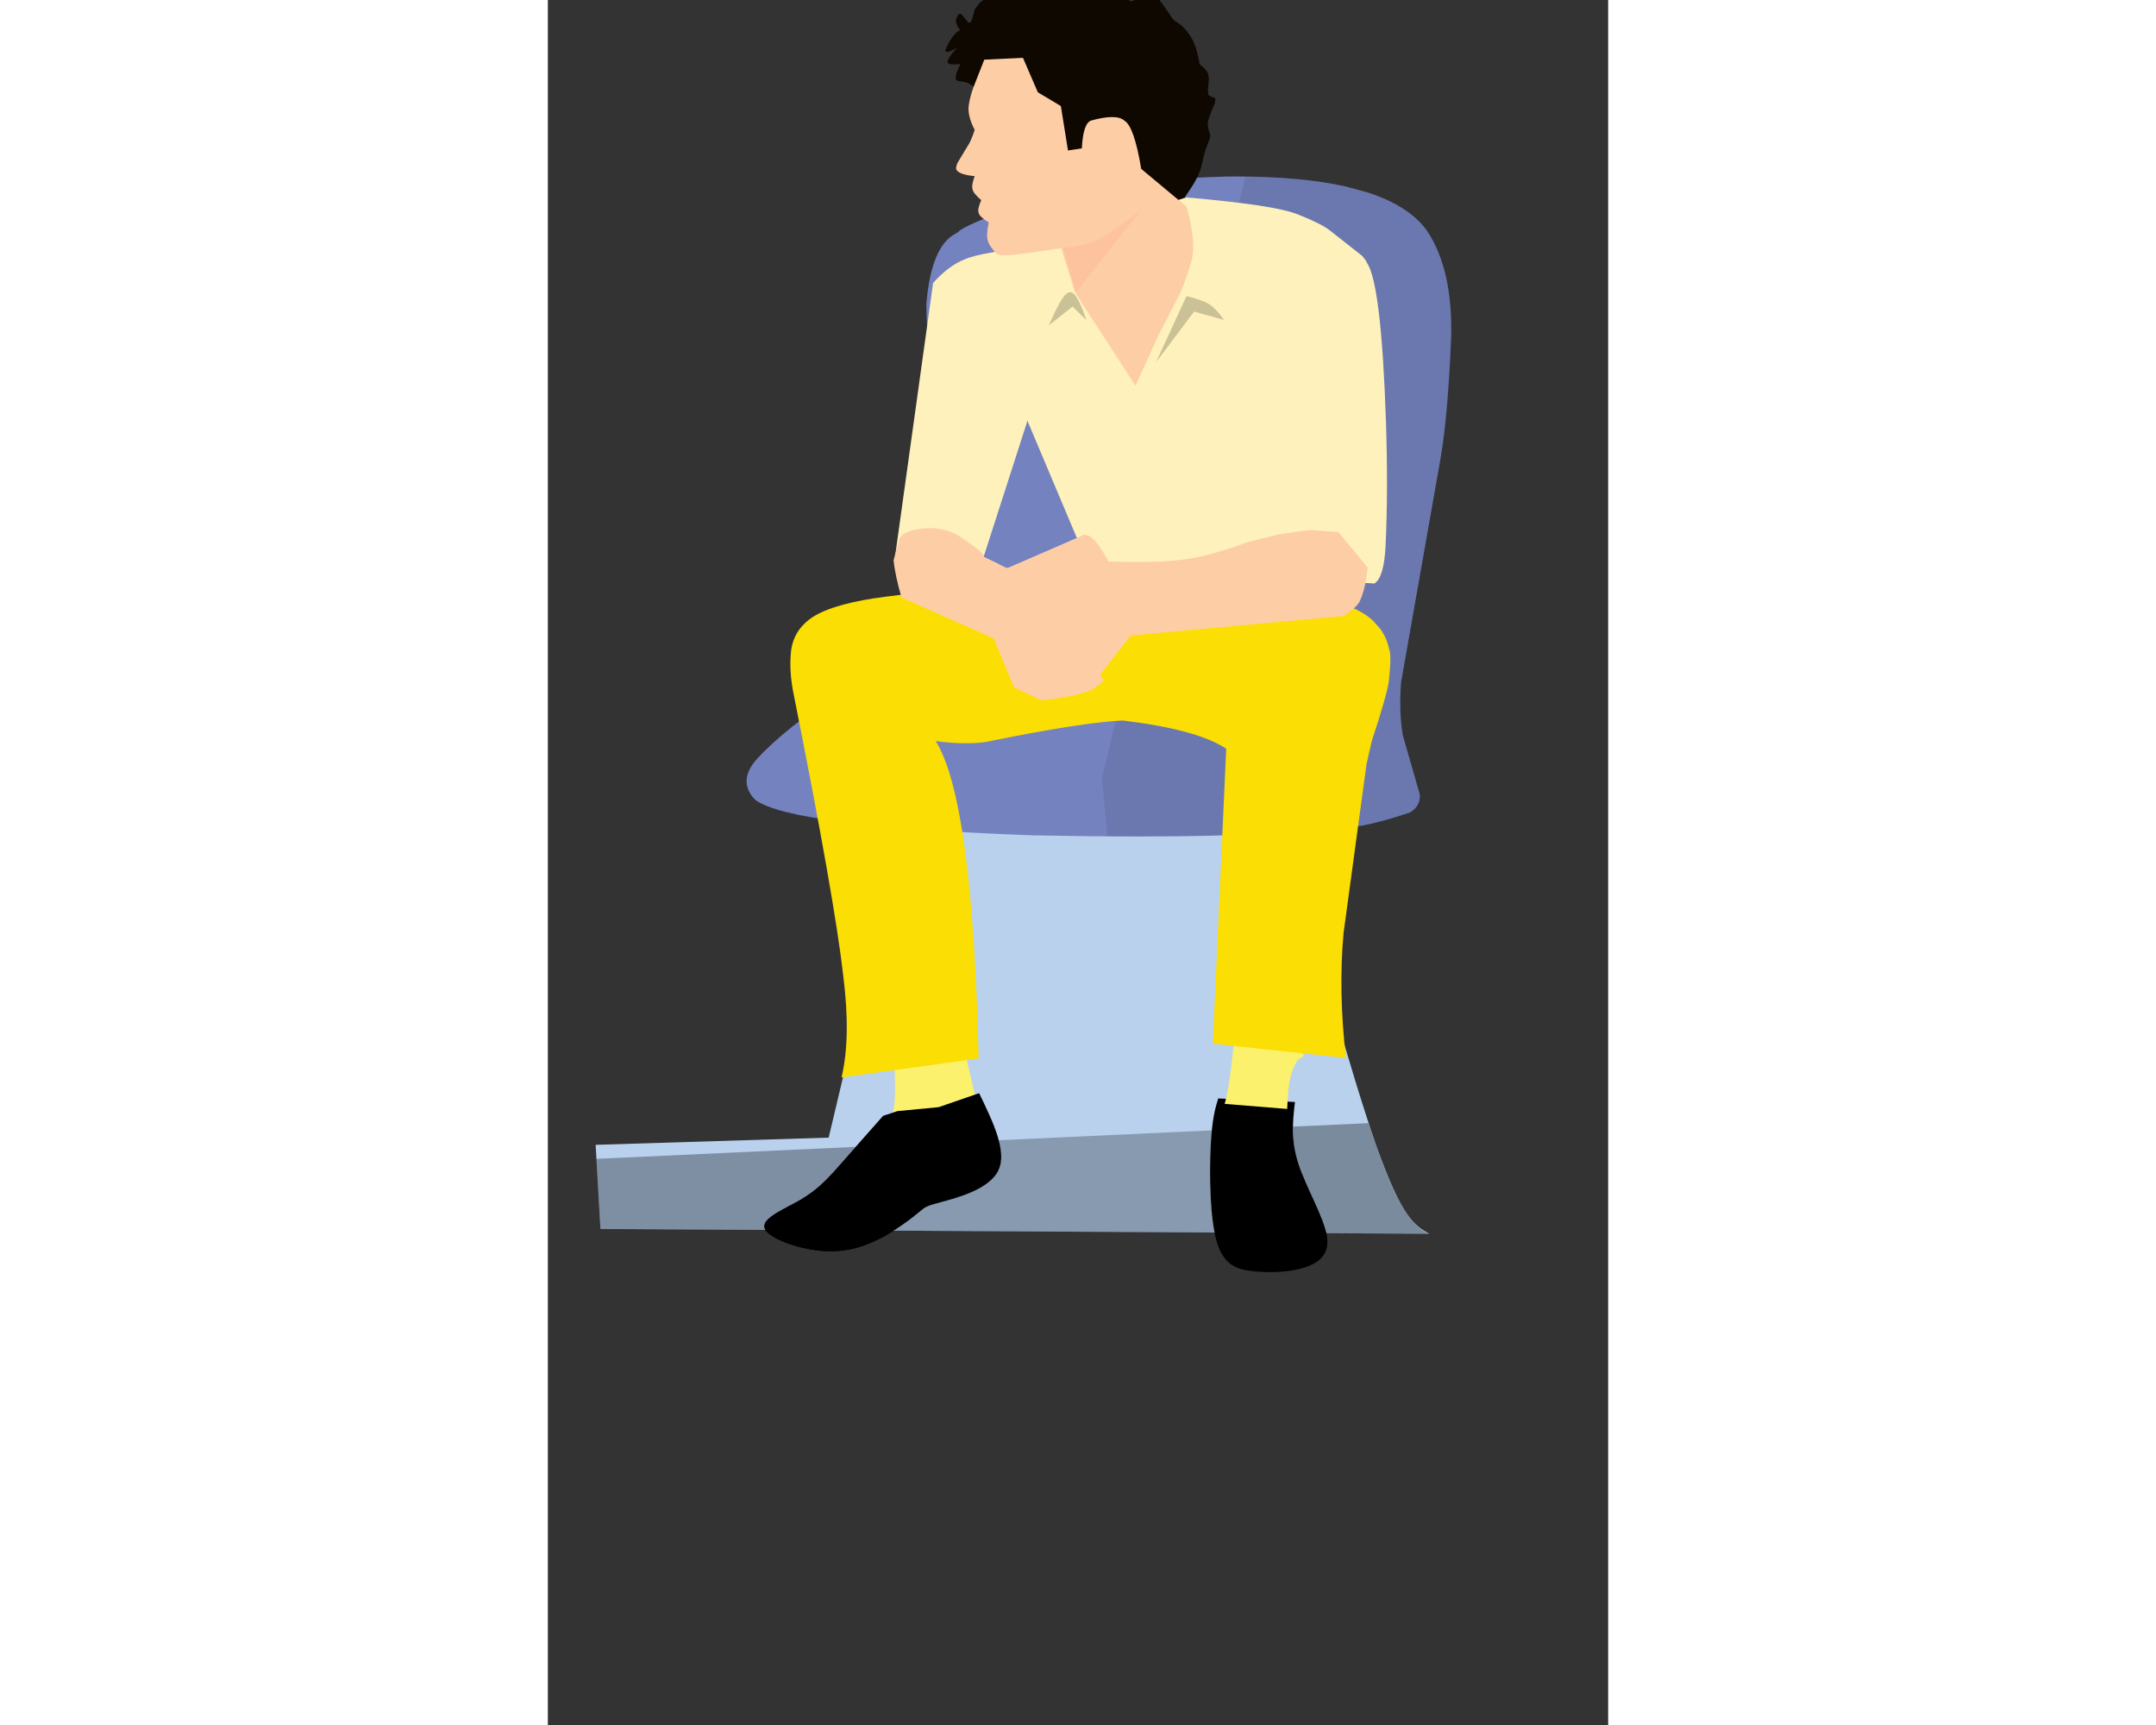
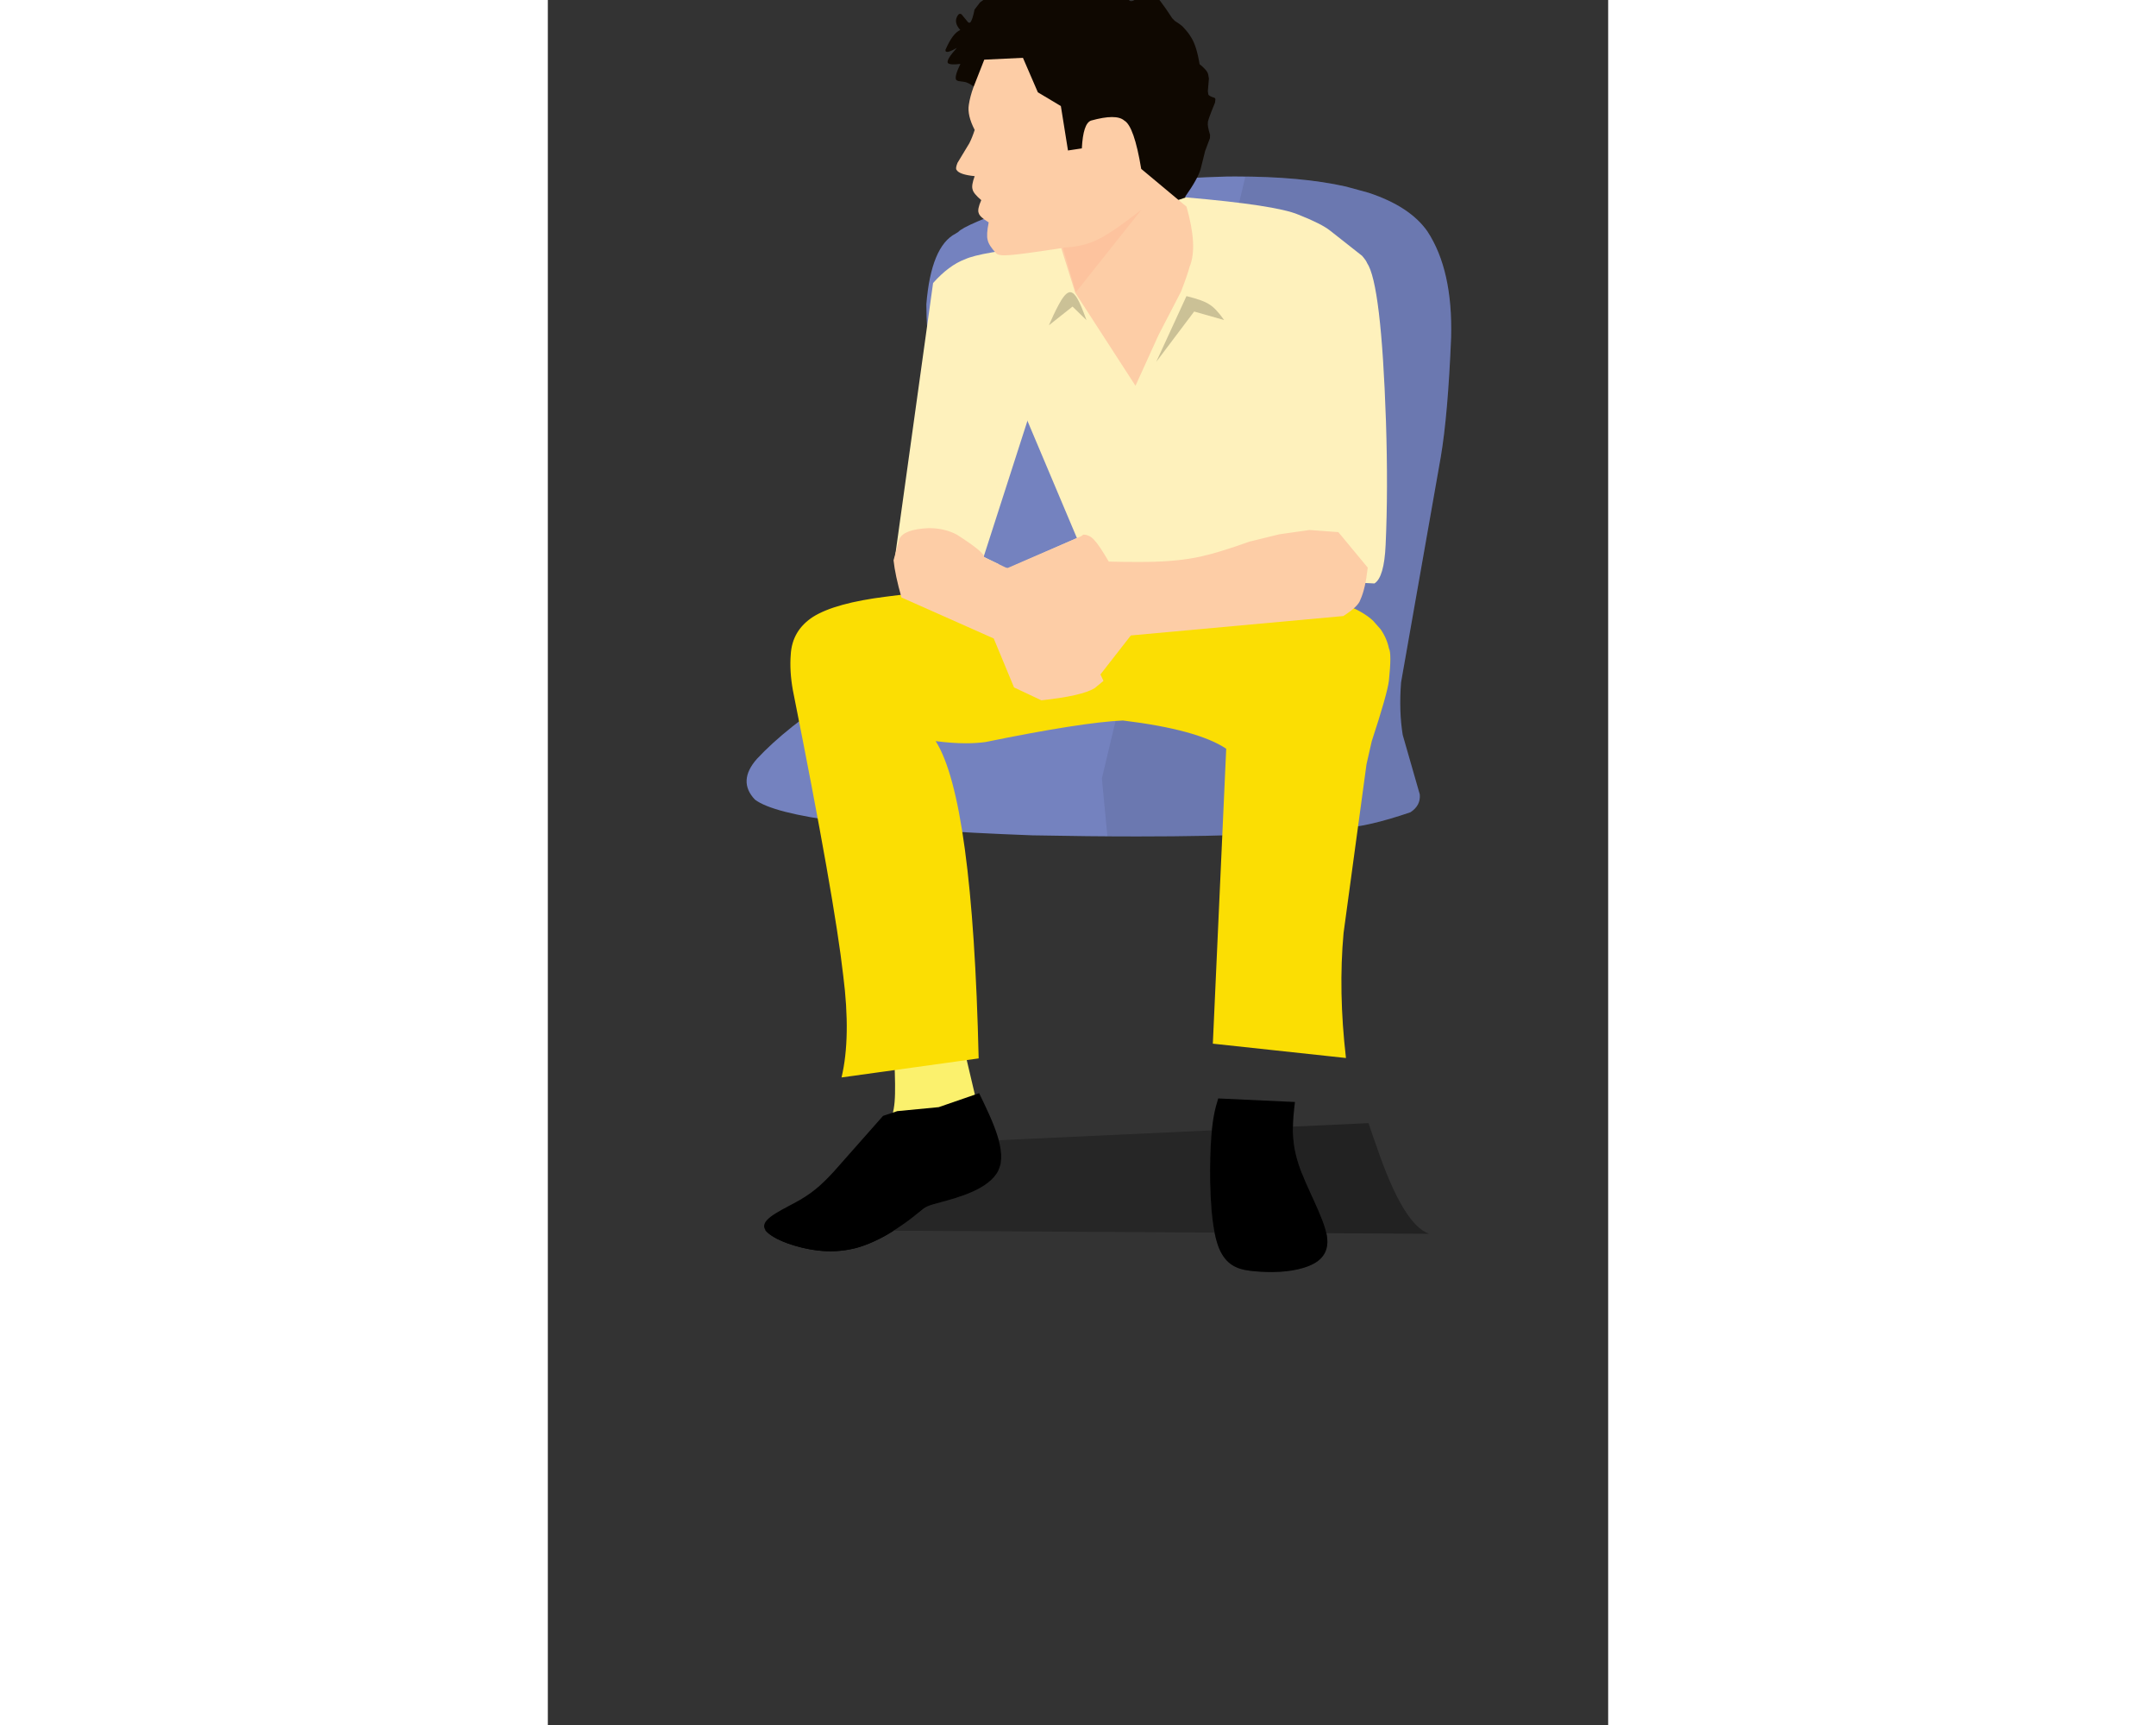
<svg xmlns="http://www.w3.org/2000/svg" version="1.1" width="100mm" height="80mm" viewBox="0 0 600 976">
  <rect x="0" y="0" width="600" height="976" fill="#333333" stroke="none" />
  <g id="layer1">
    <g>
      <g style="fill:rgb(185,209,237); fill-opacity:1.0; stroke-linejoin: miter">
-         <path d="M205.133,449.137L158.914,643.66L27.056,647.741L29.775,695.351L498.755,698.072C491.068,693.768,483.382,689.463,468.882,648.428C454.382,607.392,433.069,529.625,411.756,451.858 Z" />
-       </g>
+         </g>
      <g style="fill:rgb(0,0,0); fill-opacity:0.333; stroke-linejoin: miter">
        <path d="M464.387,635.46L421.654,637.437L421.658,637.437Q421.63,640.009,421.735,642.652Q422.027,648.436,423.727,654.976Q423.904,656.481,427.32,665.337Q429.596,670.824,435.395,683.455Q436.966,686.99,438.23,690.28Q439.826,694.324,440.544,697.734L377.304,697.368L377.3,697.368Q378.96,706.03,381.528,709.676Q383.696,713.269,386.455,715.226Q390.946,718.135,395.019,718.648Q403.026,719.698,409.831,719.698Q418.672,719.698,425.484,717.925Q435.097,715.27,437.978,711.39Q439.229,709.965,440.016,708.174L440.664,706.279Q441.185,704.285,441.104,701.85Q441.005,699.923,440.544,697.735L440.548,697.735L498.755,698.072Q484.084,693.247,468.882,648.428Q466.932,643.163,464.392,635.46 Z" />
      </g>
      <g style="fill:rgb(0,0,0); fill-opacity:0.263; stroke-linejoin: miter">
        <path d="M375.754,639.56L272.421,644.34L255.164,645.138L255.167,645.138Q256.266,649.357,256.523,653.197Q256.198,661.131,254.973,662.197Q252.239,667.495,246.393,671.034Q240.546,674.572,234.059,676.734Q230.155,678.175,217.752,681.504Q214.926,682.422,214.745,682.594L200.586,693.059Q197.893,694.891,195.67,696.314L195.672,696.314L377.3,697.368Q376.052,690.856,375.317,681.511Q373.918,663.773,375.758,639.56 Z" />
      </g>
      <g style="fill:rgb(0,0,0); fill-opacity:0.314; stroke-linejoin: miter">
-         <path d="M174.198,648.884L27.509,655.67L29.775,695.351L123.028,695.892L123.028,695.892Q122.97,695.764,122.941,695.645Q121.936,692.687,122.882,691.873Q123.606,690.531,125.14,689.213Q125.591,688.545,130.934,685.296Q146.654,676.904,146.943,676.229Q152.607,672.306,156.556,668.331Q159.235,665.682,161.696,663.026L174.198,648.884 Z" />
-       </g>
+         </g>
      <g style="fill:rgb(0,0,0); fill-opacity:1.0; stroke-linejoin: miter">
        <path d="M123.028,695.892L123.028,695.892Q123.778,697.54,129.472,700.817Q134.99,703.727,144.16,705.993Q152.513,707.928,159.371,707.951Q159.573,707.952,159.774,707.952Q165.799,707.952,171.217,706.824Q178.368,705.667,189.405,700.003Q191.842,698.764,195.67,696.314L195.67,696.314L123.03,695.892 Z" />
      </g>
      <g style="fill:rgb(251,241,109); fill-opacity:1.0; stroke-linejoin: miter">
        <path d="M236.281,596.532L242.868,624.514L193.262,635.948C194.503,632.545,195.744,629.141,196.23,623.399C196.715,617.656,196.445,609.574,196.175,601.493 Z" />
      </g>
      <g style="fill:rgb(0,0,0); fill-opacity:1.0; stroke-linejoin: miter">
        <path d="M244.053,618.513C252.041,635.026,260.029,651.538,254.973,662.197C249.917,672.857,231.816,677.664,222.917,680.064C214.018,682.463,214.32,682.456,210.025,685.929C205.73,689.402,196.838,696.354,186.957,701.271C177.077,706.188,166.208,709.07,152.923,707.545C149.798,707.186,146.54,706.584,143.365,705.801C133.04,703.254,123.597,698.795,122.497,694.589C121.059,689.09,133.886,684.022,142.796,678.833C151.707,673.644,156.701,668.335,161.696,663.026L189.693,631.356L197.727,628.676L221.174,626.427 Z" />
      </g>
      <g style="fill:rgb(0,0,0); fill-opacity:1.0; stroke-linejoin: miter">
        <path d="M422.764,623.506C421.537,634.104,420.311,644.702,424.714,658.319C429.117,671.935,439.15,688.57,440.849,699.29C442.548,710.011,435.912,714.818,427.596,717.341C419.28,719.865,409.284,720.106,400.186,719.307C398.069,719.121,396.001,718.88,394.021,718.446C387.489,717.017,381.912,713.508,378.693,703.073C374.499,689.476,374.31,664.119,375.086,648.562C375.861,633.006,377.601,627.251,379.341,621.495 Z" />
      </g>
    </g>
    <g style="fill:rgb(251,241,109); fill-opacity:1.0; stroke-linejoin: miter">
-       <path d="M424.366,599.514L423.941,600.308Q421.101,605.314,419.963,610.519Q418.892,615.022,418.377,627.445L383.005,624.571Q385.925,613.934,388.029,591.368Q417.35,593.595,424.255,595.152Q425.759,595.492,426.573,595.842Q427.317,596.012,427.776,596.914Q427.938,597.82,424.366,599.514" />
-     </g>
+       </g>
    <g style="fill:rgb(116,130,191); fill-opacity:1.0; stroke-linejoin: miter">
      <path d="M389.195,99.851Q386.8,99.851,384.354,99.875Q337.452,101.167,302.195,107.505Q284.567,110.673,269.85,115.103Q235.605,127.281,232.25,131.23L230.785,132.153Q216.856,139.282,214.184,172.161Q214.219,187.043,216.219,200.585Q232.095,280.773,231.161,285.3Q233.584,316.874,227.32,328.449Q223.444,340.611,201.732,362.727Q195.788,368.2,189.303,373.277Q146.85,404.304,138.389,411.078Q126.485,420.56,118.267,429.417Q107.267,441.939,117.149,452.381Q136.854,467.527,274.19,472.63Q306.205,473.258,333.581,473.258Q375.146,473.258,406.019,471.81Q431.623,470.61,449.874,468.413Q463.595,467.937,488.08,459.583Q493.971,455.781,493.394,449.466L483.742,415.824Q481.556,402.388,482.8,386.138L505.281,258.574Q509.337,234.666,511.134,190.953Q512.142,152.849,497.702,130.881Q492.734,123.795,484.376,118.327Q476.019,112.86,464.272,109.01L451.678,105.565Q426.42,99.851,389.195,99.851 Z" />
    </g>
    <g style="fill:rgb(0,0,0); fill-opacity:0.082; stroke-linejoin: miter">
      <path d="M394.715,99.883L391.168,114.759L376.974,174.276L375.817,179.128L375.817,179.128L342.736,317.851L342.736,317.851Q342.734,317.851,342.732,317.851L342.736,317.851L341.328,323.754L340.077,328.999L313.515,440.385L314.485,450.577L316.638,473.201L316.641,473.201Q325.322,473.258,333.581,473.258Q359.726,473.258,381.641,472.685L381.644,472.685L380.442,499.191L380.442,499.191L423.879,496.159L423.883,496.159Q423.883,496.159,423.883,496.158L454.882,493.994L458.482,467.517L458.478,467.517Q470.506,465.579,488.08,459.583Q493.971,455.781,493.394,449.466L483.742,415.824Q481.556,402.388,482.8,386.138L505.281,258.574Q509.337,234.666,511.134,190.953Q512.142,152.849,497.702,130.881Q492.734,123.795,484.376,118.327Q476.019,112.86,464.272,109.01L451.678,105.565Q428.317,100.28,394.719,99.883 Z" />
    </g>
    <g style="fill:rgb(254,241,188); fill-opacity:1.0; stroke-linejoin: miter">
      <path d="M265.779,224.804L283.325,266.375L300.87,307.947L318.27,305.949L287.691,231.028L265.779,224.804" />
    </g>
    <g style="fill:rgb(254,241,188); fill-opacity:1.0; stroke-linejoin: miter">
      <path d="M267.636,218.309L270.776,224.274L273.915,230.239L244.459,321.733L225.225,272.32L267.636,218.309" />
    </g>
    <g style="fill:rgb(15,8,1); fill-opacity:1.0; stroke-linejoin: miter">
      <path d="M242.267,49.983L241.787,49.609Q239.159,47.513,237.276,46.789Q236.39,46.311,232.384,45.867Q231.453,45.678,231.013,45.08Q230.04,43.203,233.459,36.17Q227.38,36.902,226.314,35.594Q225.435,33.75,231.457,27.068Q224.617,31.05,225.023,28.137Q229.139,18.705,233.396,16.974Q229.2,12.401,232.206,8.373Q233.096,7.405,234.1,8.109L237.711,12.488Q238.491,13.227,239.102,12.604Q240.262,11.339,241.456,5.429L244.578,1.347L248.701,-1.628Q250.92,-1.79,251.76,-2.762Q252.429,-3.122,254.361,-7.83Q254.875,-8.794,255.574,-9.198Q256.565,-9.598,257.617,-8.931L261.942,-5.695Q262.726,-5.149,263.387,-5.219L266.635,-6.805L273.269,-7.531L275.406,-8.163Q276.253,-8.378,280.136,-11.966Q281.188,-12.741,282.644,-13.255Q284.468,-14.015,288.776,-13.955Q298.822,-13.704,299.313,-4.642L303.607,-9.959Q304.956,-11.194,306.106,-11.184Q306.471,-11.416,308.453,-10.279Q314.504,-4.685,315.448,-5.316Q316.73,-4.917,320.861,-9.64Q321.682,-10.274,322.462,-9.938Q323.31,-10.055,327.698,-1.2Q329.257,0.764,329.857,0.606Q330.849,0.733,331.915,0.004Q337.514,-4.77,338.337,-4.596Q340.223,-5.309,342.408,-3.756Q345.42,-1.858,353.331,10.335L354.873,11.897Q358.707,14.271,359.707,15.544Q362.593,18.628,364.067,21.224Q367.119,26.003,368.796,36.303Q373.067,39.694,373.645,42.006L374.078,44.417L373.478,51.552L373.736,53.4Q373.955,54.31,377.311,55.374Q377.631,55.633,377.755,56.085L377.541,58.036Q372.934,69.181,373.533,69.49Q373.096,70.947,374.739,76.363L374.658,78.162L371.939,85.423L369.438,95.476Q367.933,100.975,360.653,111.281L362.393,120.069L297.21,102.214L242.267,49.983" />
    </g>
    <g style="fill:rgb(251,222,3); fill-opacity:1.0; stroke-linejoin: miter">
      <path d="M302.565,328.212L206.686,335.673L191.371,337.59Q162.617,341.186,150.129,348.971Q138.173,356.7,137.447,370.505Q136.726,379.69,138.649,390.487Q162.265,508.669,167.15,551.959Q171.59,586.895,166.194,609.613L243.787,598.84Q240.371,452.156,219.456,419.321L219.458,419.321Q228.725,420.543,236.58,420.543Q242.49,420.543,247.601,419.851Q301.844,408.752,325.408,407.65Q367.674,412.797,383.87,423.622L376.301,590.504L451.627,598.612Q447.264,560.928,450.28,527.842L463.255,432.414L466.206,419.425Q475.015,392.607,475.934,385.132Q477.546,369.673,475.971,366.95Q474.772,361.134,471.232,356.029L466.945,351.189Q461.966,346.582,453.772,343.159Q443.861,337.145,396.786,332.005Q353.406,328.723,302.565,328.212 Z" />
    </g>
    <g style="fill:rgb(254,241,188); fill-opacity:1.0; stroke-linejoin: miter">
      <path d="M361.076,111.683L280.137,139.106Q244.784,142.643,236.065,146.692Q226.95,150.089,217.997,160.145L196.273,316.386L255.588,319.429L246.501,315.005Q244.999,313.5,245.286,312.036L264.468,231.557Q265.27,229.03,267.883,229.03Q267.941,229.03,267.999,229.031Q270.05,229.428,270.665,230.888L303.782,300.419Q303.676,302.349,302.007,303.289L264.282,319.875L467.745,330.118Q473.232,326.724,474.072,308.392Q475.517,276.923,474.262,238.361Q471.623,160.593,463.528,148.73Q463.113,147.466,460.741,144.729L442.602,130.444Q437.867,126.659,424.622,121.403Q411.868,116.046,361.076,111.683 Z" />
    </g>
    <g style="fill:rgb(253,205,166); fill-opacity:1.0; stroke-linejoin: miter">
      <path d="M215.724,298.814L215.29,298.816Q201.483,299.484,198.956,304.908L195.619,317.015Q196.516,325.44,200.101,338.041L252.319,361.252L263.801,388.945L279.298,396.24Q302.34,393.729,309.406,389.367L314.419,385.235L312.688,381.596L329.907,359.532L450.124,348.557Q458.64,343.129,459.765,339.354Q462.641,333.145,463.949,321.144L447.324,301.079L431.038,299.875L413.996,302.289L397.01,306.447Q379.085,312.841,369.409,314.895Q356.568,317.737,338.944,317.924Q336.028,317.95,333.16,317.95Q325.093,317.95,317.409,317.746Q311.899,308.317,309.208,305.565Q306.523,302.507,303.005,302.488L301.805,303.385L260.303,321.318Q259.507,321.292,258.994,321.048L246.871,315.262Q247.463,312.748,231.44,302.495Q224.445,298.819,215.724,298.814 Z" />
    </g>
    <g style="fill:rgb(253,205,166); fill-opacity:1.0; stroke-linejoin: miter">
      <path d="M332.528,218.279L298.441,165.613L290.525,140.418Q267.586,143.904,261.982,144.281Q255.332,144.902,253.763,143.414Q249.465,138.786,248.889,135.795Q248.032,132.925,249.462,125.829Q244.327,122.692,243.808,120.539Q242.924,118.49,245.252,113.224Q240.816,109.475,240.352,107.178Q239.576,104.956,241.53,99.667Q232.883,98.812,231.307,96.156Q230.52,95.39,231.801,92.161L238.517,81.038Q240.144,77.848,241.537,73.519Q237.25,65.239,238.221,59.314Q238.926,54.602,240.816,49.422L246.963,33.755L268.844,32.711L277.283,52.229L290.302,60.001L294.331,85.14L302.173,83.955Q302.893,69.802,307.394,68.219Q321.69,64.247,326.182,68.209Q331.741,71.318,335.769,95.541L361.416,116.941Q367.844,139.558,363.203,150.796Q361.838,155.864,358.273,165.046L345.642,189.417L332.528,218.279" />
    </g>
    <g style="fill:rgb(0,0,0); fill-opacity:0.2; stroke-linejoin: miter">
      <path d="M295.483,165.307Q295.359,165.31,295.233,165.327L294.337,165.623L293.42,166.248L292.485,167.173Q291.541,168.247,290.568,169.802Q287.632,174.704,284.565,181.764L283.548,184.037L296.903,173.457L304.804,181.142Q301.522,172.035,299.583,168.858Q298.81,167.543,298.01,166.668L297.202,165.93L296.377,165.467L295.483,165.307 Z" />
    </g>
    <g style="fill:rgb(0,0,0); fill-opacity:0.2; stroke-linejoin: miter">
      <path d="M361.379,167.54L344.264,204.752L344.264,204.752L365.735,176.259L382.695,181.086Q377.953,174.367,374.285,172.217Q370.848,169.851,361.379,167.54 Z" />
    </g>
    <g style="fill:rgb(255,0,0); fill-opacity:0.047; stroke-linejoin: miter">
      <path d="M291.449,140.133L292.981,140.006Q302.8,139.518,311.117,135.548Q313.813,134.409,320.971,129.676Q326.126,126.192,335.96,118.6L298.797,165.349L291.449,140.133" />
    </g>
  </g>
</svg>